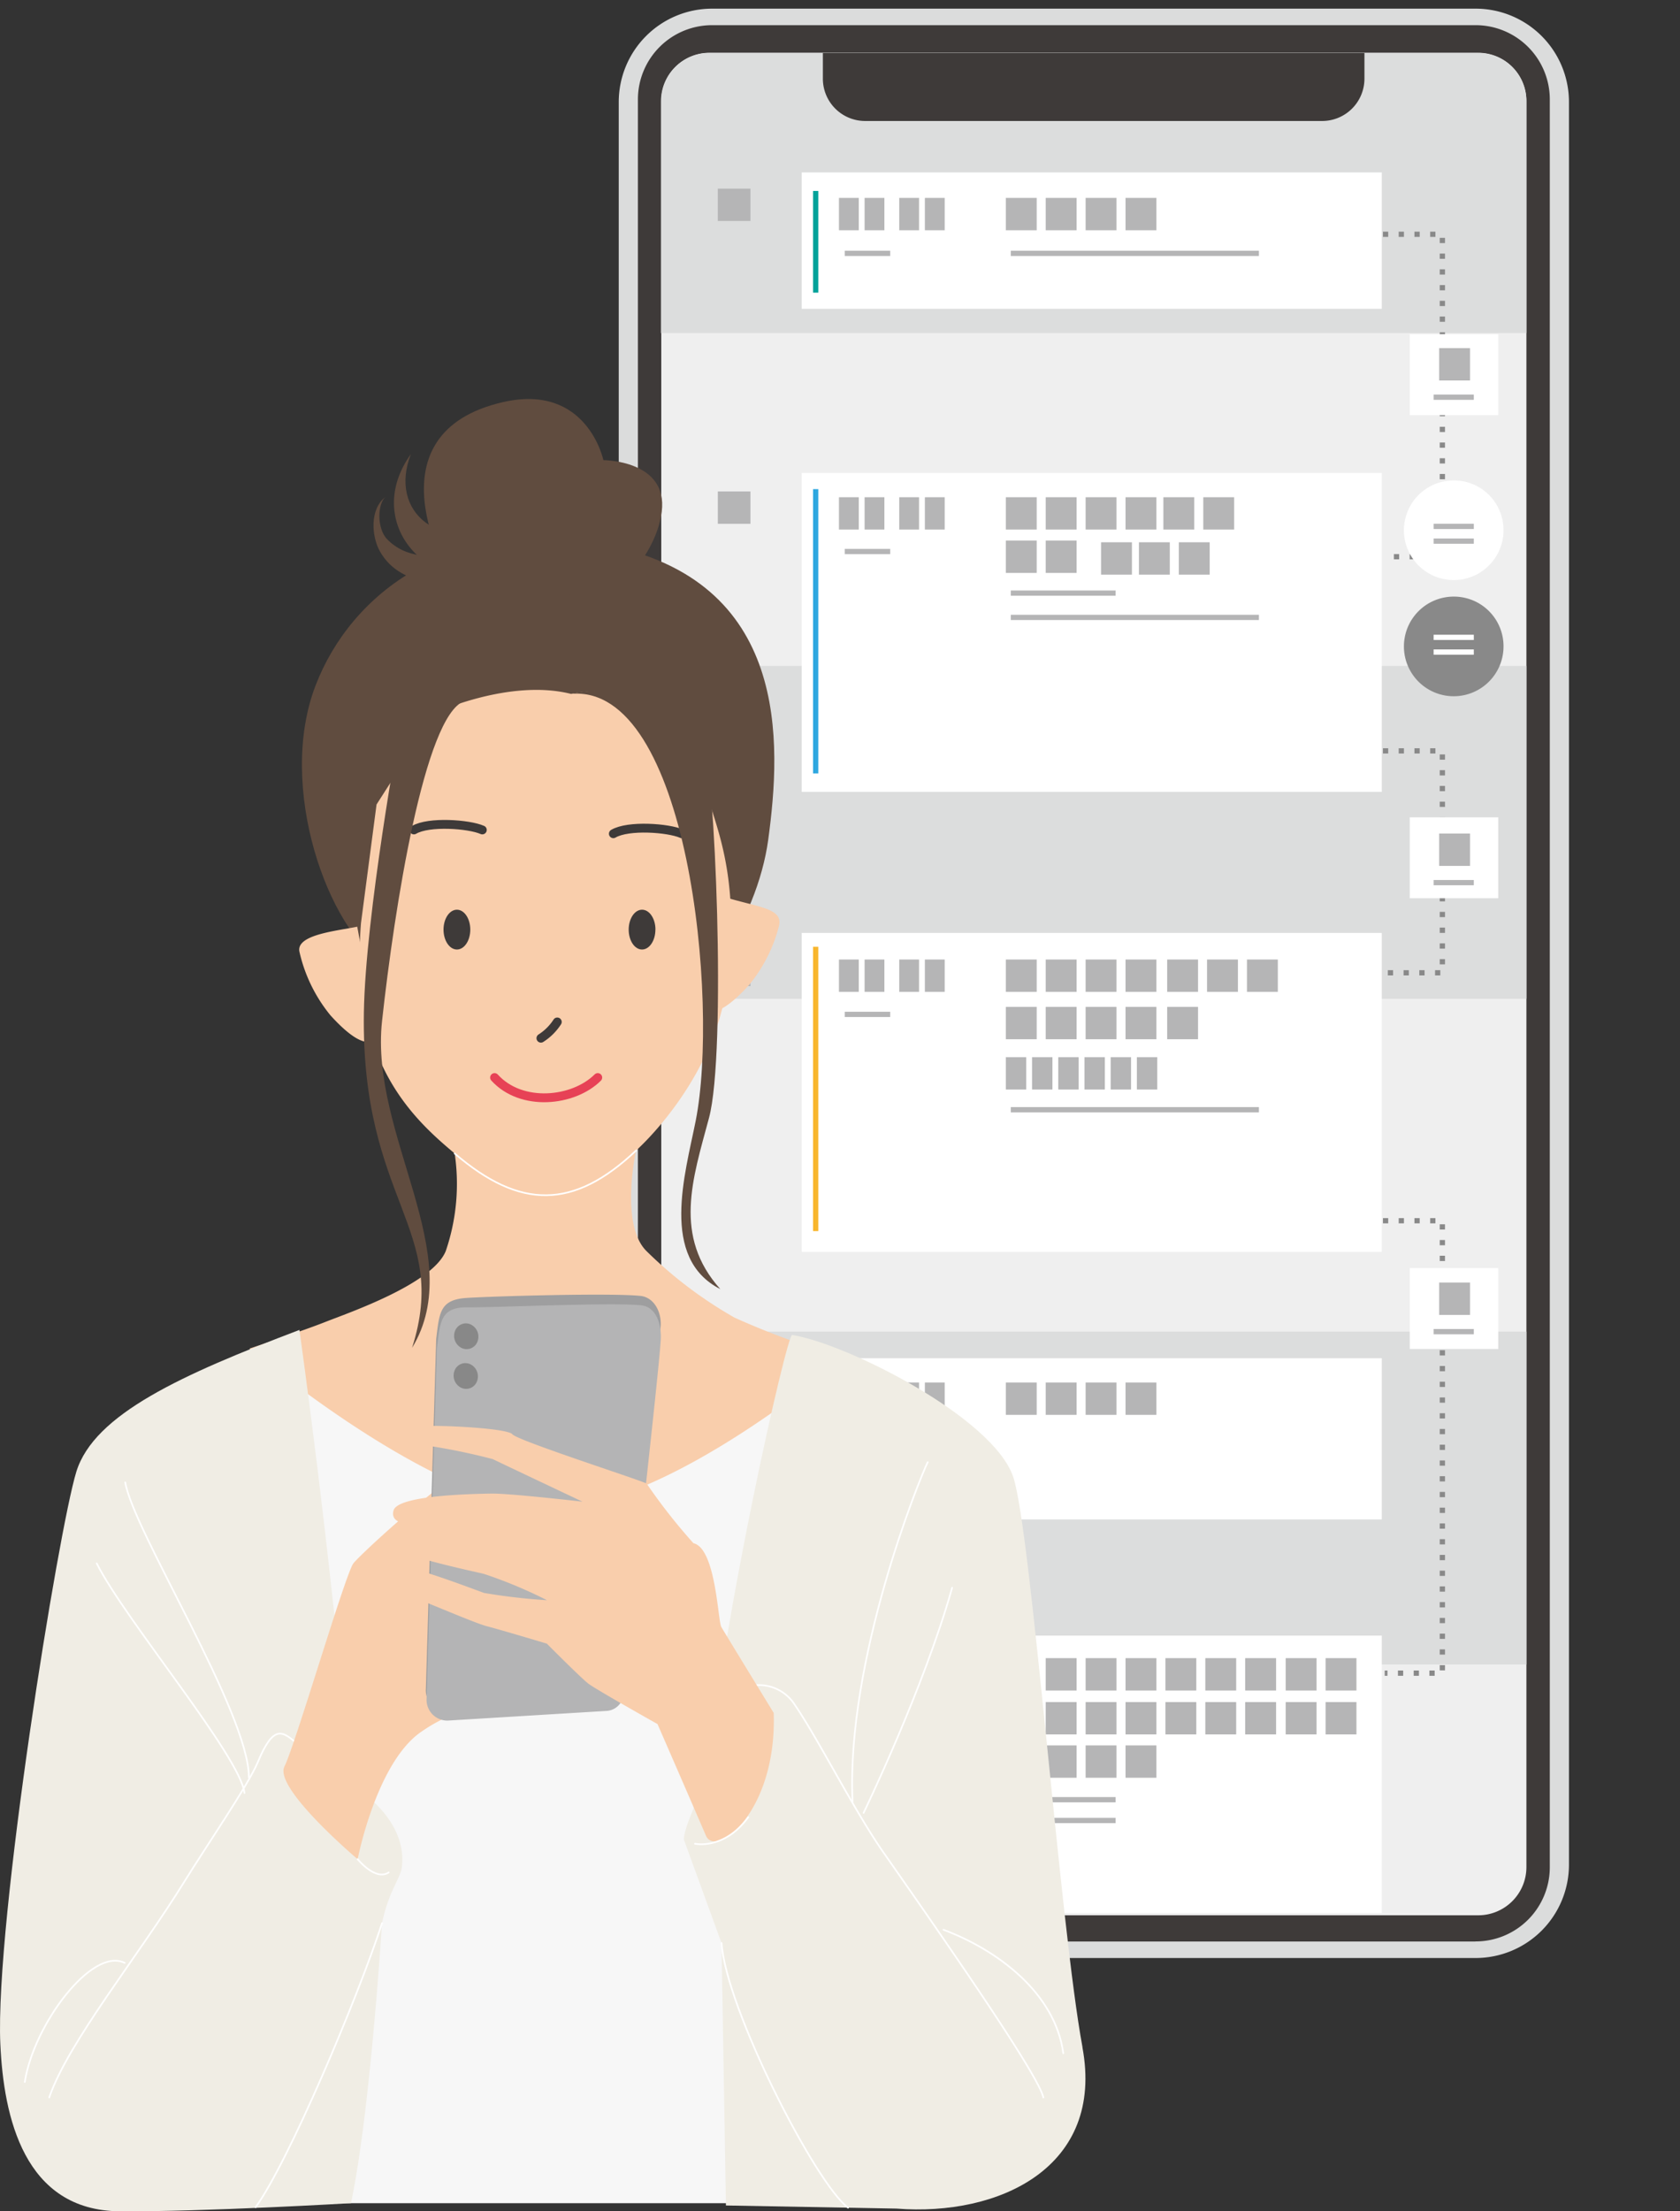
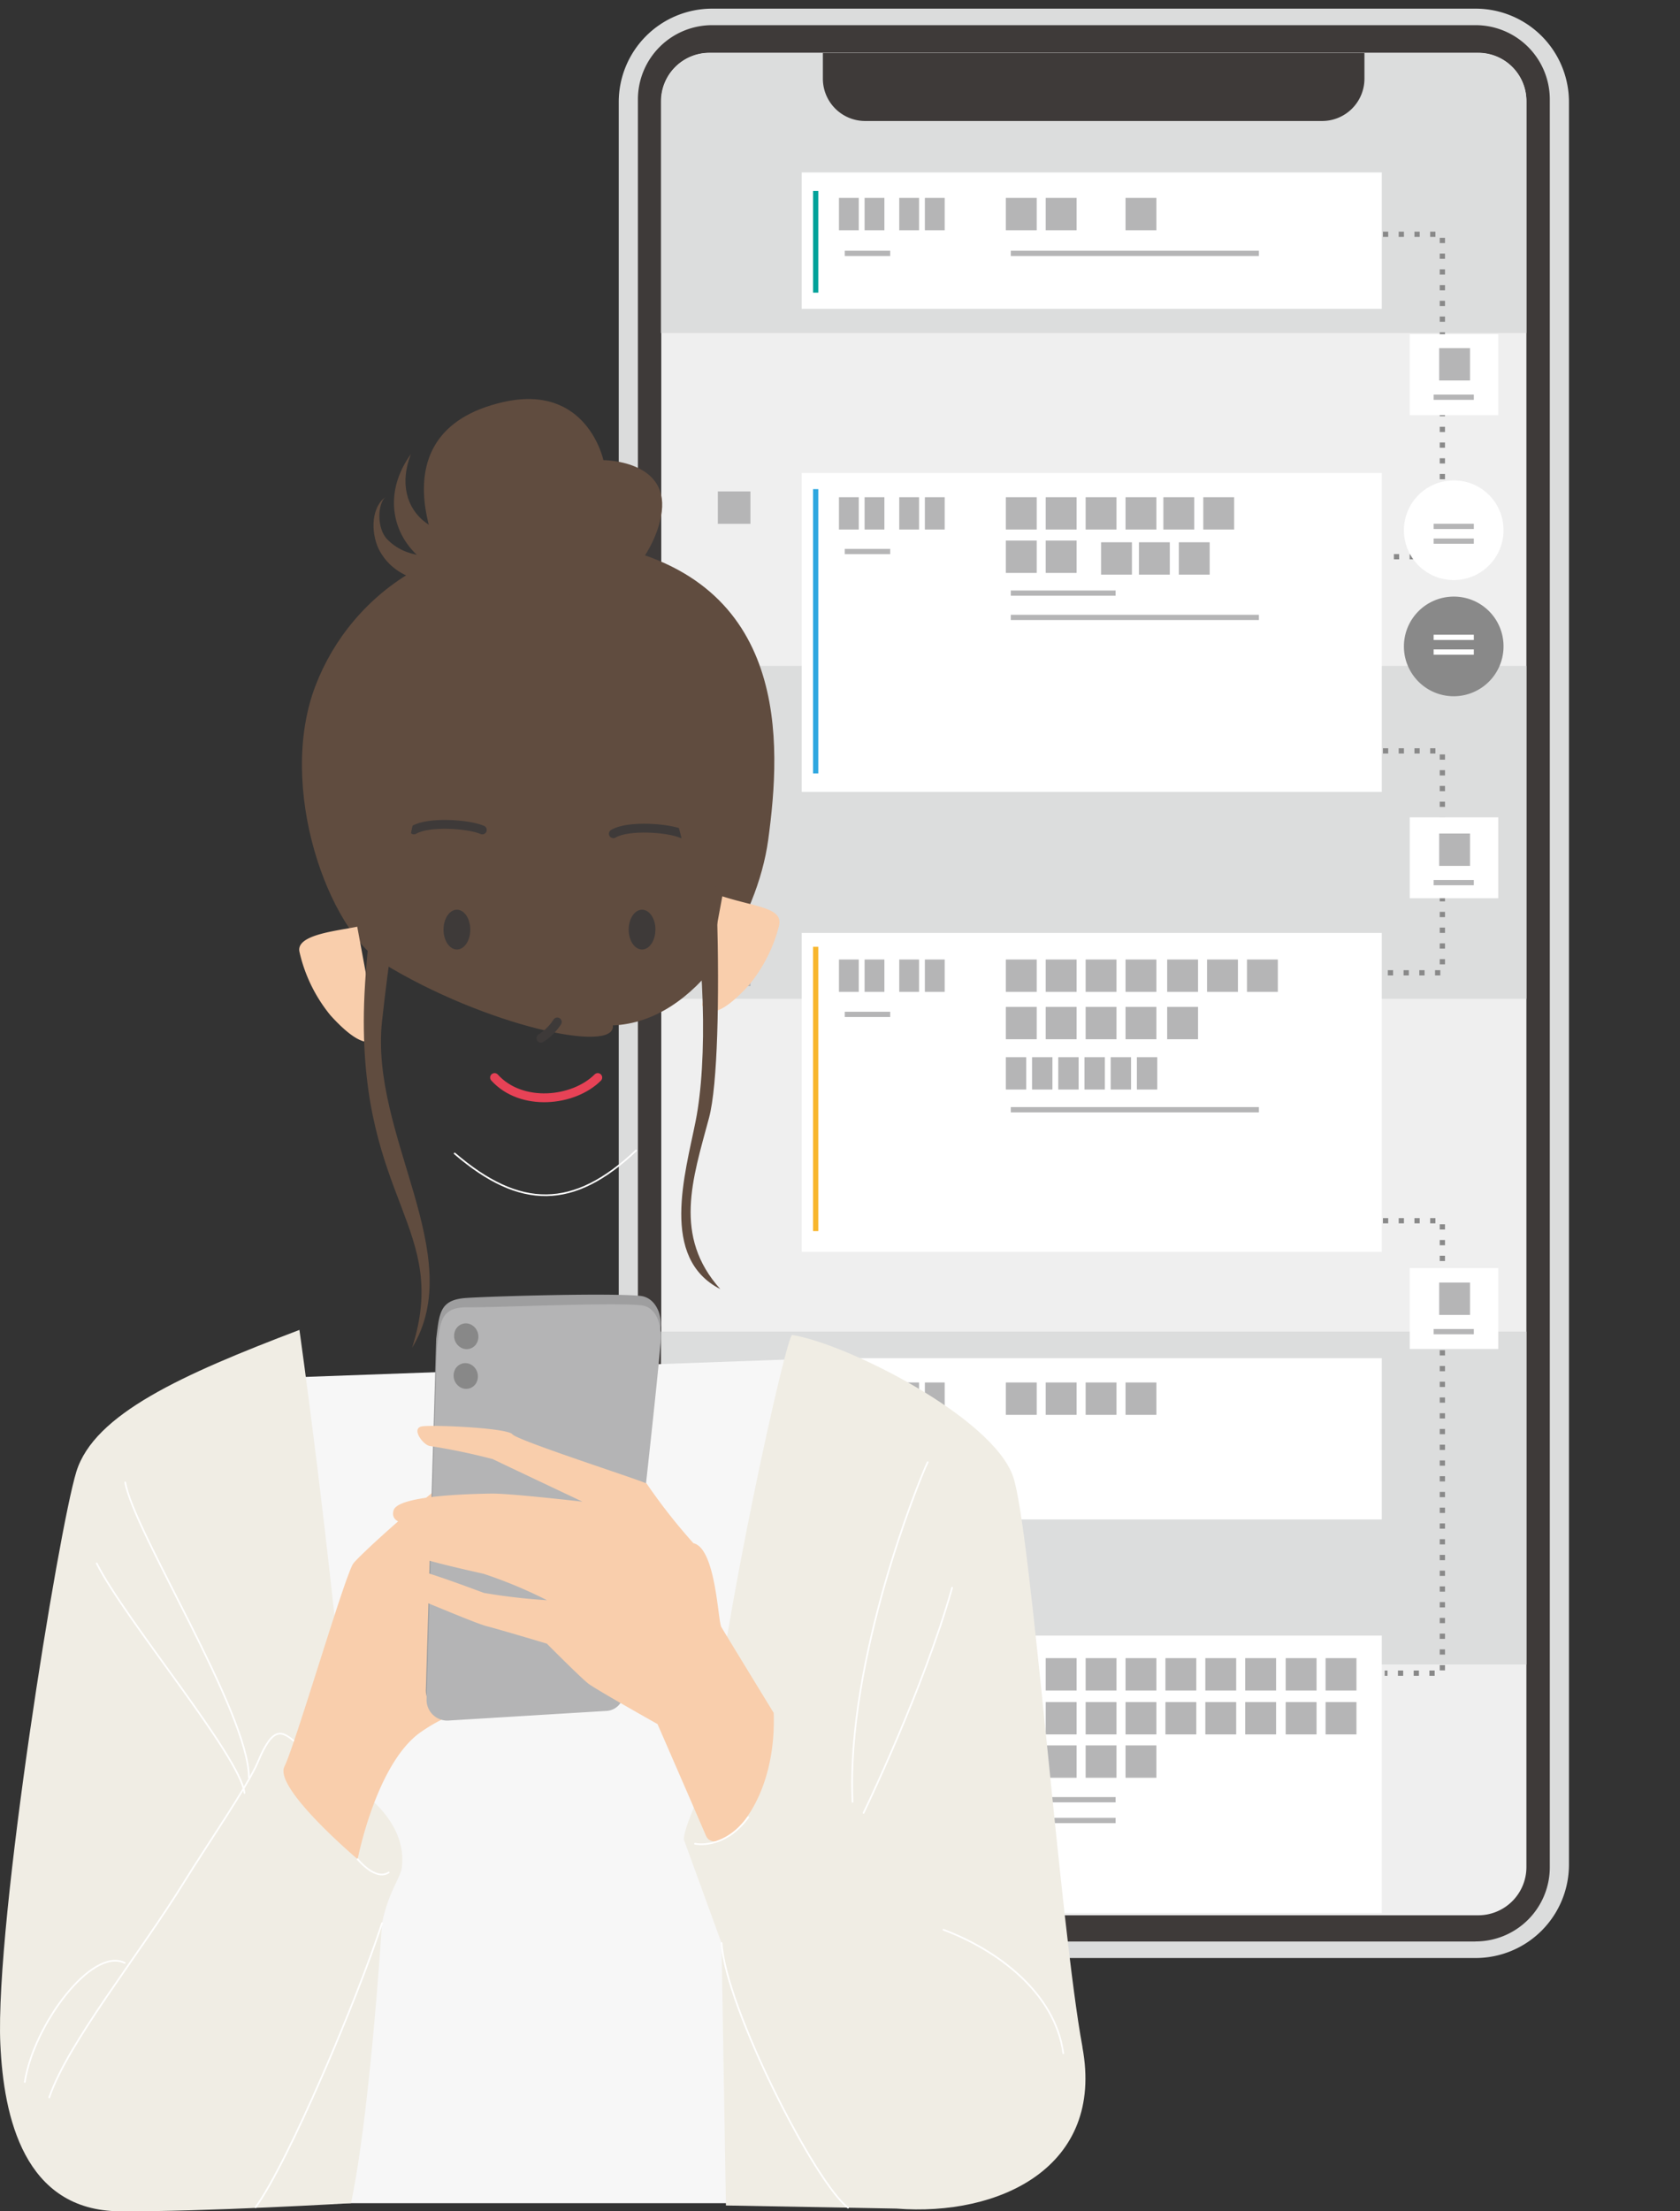
<svg xmlns="http://www.w3.org/2000/svg" width="152" height="200" viewBox="0 0 152 200">
  <rect x="0" y="0" width="152" height="200" fill="#333333" stroke="none" />
  <defs>
    <clipPath id="a">
      <rect width="152" height="200" fill="none" />
    </clipPath>
    <clipPath id="b">
      <path d="M4.368,0H73.93A4.368,4.368,0,0,1,78.3,4.368V163.96a4.368,4.368,0,0,1-4.368,4.368H4.369A4.369,4.369,0,0,1,0,163.959V4.368A4.368,4.368,0,0,1,4.368,0Z" fill="none" />
    </clipPath>
  </defs>
  <g clip-path="url(#a)">
    <path d="M133.51,177.093H64.461A8.446,8.446,0,0,1,56,168.661V9.218A8.446,8.446,0,0,1,64.461.786H133.51a8.447,8.447,0,0,1,8.462,8.432V168.661a8.447,8.447,0,0,1-8.462,8.432" transform="translate(-0.018 -0.003)" fill="#dbdcdc" />
    <path d="M133.513,175.606H64.461a6.713,6.713,0,0,1-6.726-6.7V8.986a6.714,6.714,0,0,1,6.726-6.7h69.052a6.714,6.714,0,0,1,6.726,6.7V168.9a6.713,6.713,0,0,1-6.726,6.7" transform="translate(-0.019 -0.009)" fill="#3e3a39" />
    <path d="M133.757,173.245H64.217a4.359,4.359,0,0,1-4.367-4.351V9.145a4.359,4.359,0,0,1,4.367-4.352h69.54a4.359,4.359,0,0,1,4.367,4.352V168.894a4.359,4.359,0,0,1-4.367,4.351" transform="translate(-0.02 -0.019)" fill="#efefef" />
  </g>
  <g transform="translate(59.801 4.793)">
    <g clip-path="url(#b)">
      <rect width="103.706" height="30.104" transform="translate(-11.507 -4.771)" fill="#dcdddd" />
      <rect width="103.706" height="30.104" transform="translate(-11.507 55.437)" fill="#dcdddd" />
      <rect width="103.706" height="30.104" transform="translate(-11.507 115.645)" fill="#dcdddd" />
      <path d="M119.666,10.938H78.334A3.828,3.828,0,0,1,74.5,7.118V3.727H123.5V7.118a3.829,3.829,0,0,1-3.838,3.82" transform="translate(-59.851 -4.788)" fill="#3e3a39" />
      <rect width="52.485" height="12.334" transform="translate(12.733 10.805)" fill="#fff" />
      <rect width="52.485" height="28.849" transform="translate(12.733 37.982)" fill="#fff" />
      <rect width="52.485" height="28.849" transform="translate(12.733 79.584)" fill="#fff" />
      <rect width="52.485" height="14.582" transform="translate(12.733 118.05)" fill="#fff" />
      <rect width="53.961" height="25.087" transform="translate(11.257 143.137)" fill="#fff" />
      <line y2="9.198" transform="translate(13.998 12.477)" fill="none" stroke="#00a29a" stroke-miterlimit="10" stroke-width="0.475" />
      <line y2="25.714" transform="translate(13.998 39.445)" fill="none" stroke="#2ea7e0" stroke-miterlimit="10" stroke-width="0.475" />
      <line y2="25.714" transform="translate(13.998 80.838)" fill="none" stroke="#f8b62d" stroke-miterlimit="10" stroke-width="0.475" />
-       <rect width="2.951" height="2.926" transform="translate(5.145 12.268)" fill="#b5b5b6" />
      <rect width="1.792" height="2.926" transform="translate(16.105 13.105)" fill="#b5b5b6" />
      <rect width="1.792" height="2.926" transform="translate(18.424 13.105)" fill="#b5b5b6" />
      <rect width="1.792" height="2.926" transform="translate(21.559 13.105)" fill="#b5b5b6" />
      <rect width="1.792" height="2.926" transform="translate(23.878 13.105)" fill="#b5b5b6" />
      <rect width="2.793" height="2.926" transform="translate(31.203 13.105)" fill="#b5b5b6" />
      <rect width="2.793" height="2.926" transform="translate(34.812 13.105)" fill="#b5b5b6" />
-       <rect width="2.793" height="2.926" transform="translate(38.422 13.105)" fill="#b5b5b6" />
      <rect width="2.793" height="2.926" transform="translate(42.032 13.105)" fill="#b5b5b6" />
      <rect width="1.792" height="2.926" transform="translate(16.105 40.177)" fill="#b5b5b6" />
      <rect width="1.792" height="2.926" transform="translate(18.424 40.177)" fill="#b5b5b6" />
      <rect width="1.792" height="2.926" transform="translate(21.559 40.177)" fill="#b5b5b6" />
      <rect width="1.792" height="2.926" transform="translate(23.878 40.177)" fill="#b5b5b6" />
      <rect width="2.793" height="2.926" transform="translate(31.203 40.177)" fill="#b5b5b6" />
      <rect width="2.793" height="2.926" transform="translate(34.812 40.177)" fill="#b5b5b6" />
      <rect width="2.793" height="2.926" transform="translate(31.203 44.097)" fill="#b5b5b6" />
      <rect width="2.793" height="2.926" transform="translate(34.812 44.097)" fill="#b5b5b6" />
      <rect width="2.793" height="2.926" transform="translate(38.422 40.177)" fill="#b5b5b6" />
      <rect width="2.793" height="2.926" transform="translate(42.032 40.177)" fill="#b5b5b6" />
      <rect width="2.793" height="2.926" transform="translate(45.457 40.177)" fill="#b5b5b6" />
      <rect width="2.793" height="2.926" transform="translate(49.067 40.177)" fill="#b5b5b6" />
      <rect width="2.793" height="2.926" transform="translate(39.819 44.253)" fill="#b5b5b6" />
      <rect width="2.793" height="2.926" transform="translate(43.244 44.253)" fill="#b5b5b6" />
      <rect width="2.793" height="2.926" transform="translate(46.854 44.253)" fill="#b5b5b6" />
      <rect width="1.792" height="2.926" transform="translate(16.105 81.988)" fill="#b5b5b6" />
      <rect width="1.792" height="2.926" transform="translate(18.424 81.988)" fill="#b5b5b6" />
      <rect width="1.792" height="2.926" transform="translate(21.559 81.988)" fill="#b5b5b6" />
      <rect width="1.792" height="2.926" transform="translate(23.878 81.988)" fill="#b5b5b6" />
      <rect width="2.793" height="2.926" transform="translate(31.203 81.988)" fill="#b5b5b6" />
      <rect width="2.793" height="2.926" transform="translate(34.812 81.988)" fill="#b5b5b6" />
      <rect width="2.793" height="2.926" transform="translate(38.422 81.988)" fill="#b5b5b6" />
      <rect width="2.793" height="2.926" transform="translate(42.032 81.988)" fill="#b5b5b6" />
      <rect width="2.793" height="2.926" transform="translate(45.8 81.988)" fill="#b5b5b6" />
      <rect width="2.793" height="2.926" transform="translate(31.203 86.274)" fill="#b5b5b6" />
      <rect width="1.844" height="2.926" transform="translate(31.203 90.821)" fill="#b5b5b6" />
      <rect width="1.844" height="2.926" transform="translate(33.575 90.821)" fill="#b5b5b6" />
      <rect width="1.844" height="2.926" transform="translate(35.946 90.821)" fill="#b5b5b6" />
      <rect width="1.844" height="2.926" transform="translate(38.317 90.821)" fill="#b5b5b6" />
      <rect width="1.844" height="2.926" transform="translate(40.689 90.821)" fill="#b5b5b6" />
      <rect width="1.844" height="2.926" transform="translate(43.06 90.821)" fill="#b5b5b6" />
      <rect width="2.793" height="2.926" transform="translate(34.812 86.274)" fill="#b5b5b6" />
      <rect width="2.793" height="2.926" transform="translate(38.422 86.274)" fill="#b5b5b6" />
      <rect width="2.793" height="2.926" transform="translate(42.032 86.274)" fill="#b5b5b6" />
      <rect width="2.793" height="2.926" transform="translate(45.8 86.274)" fill="#b5b5b6" />
      <rect width="2.793" height="2.926" transform="translate(49.409 81.988)" fill="#b5b5b6" />
      <rect width="2.793" height="2.926" transform="translate(53.019 81.988)" fill="#b5b5b6" />
      <rect width="1.792" height="2.926" transform="translate(16.105 120.246)" fill="#b5b5b6" />
      <rect width="1.792" height="2.926" transform="translate(18.424 120.246)" fill="#b5b5b6" />
      <rect width="1.792" height="2.926" transform="translate(21.559 120.246)" fill="#b5b5b6" />
      <rect width="1.792" height="2.926" transform="translate(23.878 120.246)" fill="#b5b5b6" />
      <rect width="2.793" height="2.926" transform="translate(31.203 120.246)" fill="#b5b5b6" />
      <rect width="2.793" height="2.926" transform="translate(34.812 120.246)" fill="#b5b5b6" />
      <rect width="2.793" height="2.926" transform="translate(38.422 120.246)" fill="#b5b5b6" />
      <rect width="2.793" height="2.926" transform="translate(42.032 120.246)" fill="#b5b5b6" />
      <rect width="1.792" height="2.926" transform="translate(16.105 145.175)" fill="#b5b5b6" />
      <rect width="1.792" height="2.926" transform="translate(18.424 145.175)" fill="#b5b5b6" />
      <rect width="1.792" height="2.926" transform="translate(21.559 145.175)" fill="#b5b5b6" />
      <rect width="1.792" height="2.926" transform="translate(23.878 145.175)" fill="#b5b5b6" />
      <rect width="2.793" height="2.926" transform="translate(31.203 145.175)" fill="#b5b5b6" />
      <rect width="2.793" height="2.926" transform="translate(34.812 145.175)" fill="#b5b5b6" />
      <rect width="2.793" height="2.926" transform="translate(38.422 145.175)" fill="#b5b5b6" />
      <rect width="2.793" height="2.926" transform="translate(45.642 145.175)" fill="#b5b5b6" />
      <rect width="2.793" height="2.926" transform="translate(49.251 145.175)" fill="#b5b5b6" />
      <rect width="2.793" height="2.926" transform="translate(52.861 145.175)" fill="#b5b5b6" />
      <rect width="2.793" height="2.926" transform="translate(56.523 145.175)" fill="#b5b5b6" />
      <rect width="2.793" height="2.926" transform="translate(60.133 145.175)" fill="#b5b5b6" />
      <rect width="2.793" height="2.926" transform="translate(42.032 145.175)" fill="#b5b5b6" />
      <rect width="2.793" height="2.926" transform="translate(31.203 149.148)" fill="#b5b5b6" />
      <rect width="2.793" height="2.926" transform="translate(34.812 149.148)" fill="#b5b5b6" />
      <rect width="2.793" height="2.926" transform="translate(38.422 149.148)" fill="#b5b5b6" />
      <rect width="2.793" height="2.926" transform="translate(45.642 149.148)" fill="#b5b5b6" />
      <rect width="2.793" height="2.926" transform="translate(49.251 149.148)" fill="#b5b5b6" />
      <rect width="2.793" height="2.926" transform="translate(52.861 149.148)" fill="#b5b5b6" />
      <rect width="2.793" height="2.926" transform="translate(56.523 149.148)" fill="#b5b5b6" />
      <rect width="2.793" height="2.926" transform="translate(60.133 149.148)" fill="#b5b5b6" />
      <rect width="2.793" height="2.926" transform="translate(42.032 149.148)" fill="#b5b5b6" />
      <rect width="2.793" height="2.926" transform="translate(31.203 153.067)" fill="#b5b5b6" />
      <rect width="2.793" height="2.926" transform="translate(34.812 153.067)" fill="#b5b5b6" />
      <rect width="2.793" height="2.926" transform="translate(38.422 153.067)" fill="#b5b5b6" />
      <rect width="2.793" height="2.926" transform="translate(42.032 153.067)" fill="#b5b5b6" />
      <rect width="2.951" height="2.926" transform="translate(5.145 39.655)" fill="#b5b5b6" />
      <rect width="2.951" height="2.926" transform="translate(5.145 81.466)" fill="#b5b5b6" />
      <rect width="2.951" height="2.926" transform="translate(5.145 119.305)" fill="#b5b5b6" />
      <rect width="2.951" height="2.926" transform="translate(5.145 145.228)" fill="#b5b5b6" />
      <line x2="22.449" transform="translate(31.651 18.121)" fill="none" stroke="#b5b5b6" stroke-miterlimit="10" stroke-width="0.475" />
      <line x2="4.11" transform="translate(16.632 18.121)" fill="none" stroke="#b5b5b6" stroke-miterlimit="10" stroke-width="0.475" />
      <line x2="9.485" transform="translate(31.651 48.852)" fill="none" stroke="#b5b5b6" stroke-miterlimit="10" stroke-width="0.475" />
      <line x2="4.11" transform="translate(16.632 45.089)" fill="none" stroke="#b5b5b6" stroke-miterlimit="10" stroke-width="0.475" />
      <line x2="22.449" transform="translate(31.651 51.048)" fill="none" stroke="#b5b5b6" stroke-miterlimit="10" stroke-width="0.475" />
      <line x2="4.11" transform="translate(16.632 86.953)" fill="none" stroke="#b5b5b6" stroke-miterlimit="10" stroke-width="0.475" />
      <line x2="4.11" transform="translate(16.632 125.053)" fill="none" stroke="#b5b5b6" stroke-miterlimit="10" stroke-width="0.475" />
      <line x2="4.11" transform="translate(16.632 149.356)" fill="none" stroke="#b5b5b6" stroke-miterlimit="10" stroke-width="0.475" />
      <line x2="22.449" transform="translate(31.651 95.576)" fill="none" stroke="#b5b5b6" stroke-miterlimit="10" stroke-width="0.475" />
      <line x2="9.485" transform="translate(31.651 157.979)" fill="none" stroke="#b5b5b6" stroke-miterlimit="10" stroke-width="0.475" />
      <line x2="9.485" transform="translate(31.651 159.861)" fill="none" stroke="#b5b5b6" stroke-miterlimit="10" stroke-width="0.475" />
      <path d="M125.175,21.266h5.375V50.429h-5.217" transform="translate(-59.851 -4.87)" fill="none" stroke="#898989" stroke-miterlimit="10" stroke-width="0.475" stroke-dasharray="0.475 0.949" />
      <path d="M125.175,68.208h5.375V88.278h-5.217" transform="translate(-59.851 -5.088)" fill="none" stroke="#898989" stroke-miterlimit="10" stroke-width="0.475" stroke-dasharray="0.475 0.949" />
      <path d="M125.175,110.9h5.375V151.82h-5.217" transform="translate(-59.851 -5.286)" fill="none" stroke="#898989" stroke-miterlimit="10" stroke-width="0.475" stroke-dasharray="0.475 0.949" />
      <rect width="8.01" height="7.317" transform="translate(67.747 25.438)" fill="#fff" />
      <rect width="8.01" height="7.317" transform="translate(67.747 69.131)" fill="#fff" />
      <rect width="8.01" height="7.317" transform="translate(67.747 109.897)" fill="#fff" />
      <rect width="2.793" height="2.926" transform="translate(70.409 26.693)" fill="#b5b5b6" />
      <line x2="3.636" transform="translate(69.908 31.135)" fill="none" stroke="#b5b5b6" stroke-miterlimit="10" stroke-width="0.475" />
      <rect width="2.793" height="2.926" transform="translate(70.409 70.594)" fill="#b5b5b6" />
      <line x2="3.636" transform="translate(69.908 75.037)" fill="none" stroke="#b5b5b6" stroke-miterlimit="10" stroke-width="0.475" />
      <rect width="2.793" height="2.926" transform="translate(70.409 111.204)" fill="#b5b5b6" />
      <line x2="3.636" transform="translate(69.908 115.646)" fill="none" stroke="#b5b5b6" stroke-miterlimit="10" stroke-width="0.475" />
      <path d="M136.083,48.1a4.506,4.506,0,1,1-4.506-4.468,4.487,4.487,0,0,1,4.506,4.468" transform="translate(-59.851 -4.974)" fill="#fff" />
      <path d="M136.083,58.657a4.506,4.506,0,1,1-4.506-4.468,4.487,4.487,0,0,1,4.506,4.468" transform="translate(-59.851 -5.023)" fill="#898989" />
      <line x2="3.636" transform="translate(69.908 42.816)" fill="none" stroke="#b5b5b6" stroke-miterlimit="10" stroke-width="0.475" />
      <line x2="3.636" transform="translate(69.908 44.149)" fill="none" stroke="#b5b5b6" stroke-miterlimit="10" stroke-width="0.475" />
      <line x2="3.636" transform="translate(69.908 52.851)" fill="none" stroke="#fff" stroke-miterlimit="10" stroke-width="0.475" />
      <line x2="3.636" transform="translate(69.908 54.183)" fill="none" stroke="#fff" stroke-miterlimit="10" stroke-width="0.475" />
    </g>
  </g>
  <g clip-path="url(#a)">
    <path d="M55.456,92.931c7.661-.3,13.084-9.69,14.054-16.758,1.2-8.777,2.007-23.541-14.857-26.732-13.806-2.613-22.888,4.388-26.1,12.767C25.031,71.4,29.726,84.3,34.71,87.345c9.169,5.6,21.058,8.221,20.746,5.586" transform="translate(-0.009 -0.191)" fill="#604c3f" />
    <path d="M18.822,125.333l57.568-2.078-.926,76.492H18.709Z" transform="translate(-0.006 -0.482)" fill="#f7f7f7" />
-     <path d="M32.67,83.717c-1.009,12.432,4.641,17.646,8.475,20.853a18.783,18.783,0,0,1-.807,8.823c-1.209,3-8.879,5.614-10.9,6.416s-6.861,2.407-6.861,2.407,16.95,14.437,27.444,14.437,26.367-13.635,26.367-13.635a70.262,70.262,0,0,1-9.92-3.6,38.338,38.338,0,0,1-7.972-6.023c-2.422-2.407-.942-9.09-.942-9.09s6.995-6.149,8.206-14.972C67.185,78.97,64.351,74.291,64,71.876c-.892-6.2-5.036-10.271-12.335-8.873-5.572-1.4-12.289,1.721-12.289,1.721l-5.3,8.281Z" transform="translate(-0.007 -0.245)" fill="#f9ceac" />
    <path d="M97.961,185.64c-2.019-10.827-4.651-46.763-6.266-51.575-1.805-5.381-15.018-12.049-20-12.851-.512-.083-6.415,26.4-7.4,38.434-.147,1.792-2.33,5.617-2.409,7.182l3.413,9.376.4,23.741,15.423.281c9.338.732,18.849-3.76,16.831-14.588" transform="translate(-0.02 -0.475)" fill="#f0ede4" />
    <path d="M27.09,120.756c-10.6,4.03-18.567,7.605-20.181,12.819S-.462,174.347.03,185.333c.295,6.608,2.145,15.078,10.81,15.137,7.6.052,20.916-.733,20.916-.733,1.219-5.7,2.246-16.716,2.81-25.327.6-2.993,1.754-4.131,1.807-5.188.023-.463.6-3.99-4.617-7.381-1.888-21.549-4.666-41.086-4.666-41.086" transform="translate(0 -0.473)" fill="#f0ede4" />
    <path d="M65.373,81.385c3.108,1,5.57,1.023,5.119,2.712a13.737,13.737,0,0,1-2.7,5.308c-3.632,4.01-4.238,1.8-4.238,1.8Z" transform="translate(-0.021 -0.319)" fill="#f9ceac" />
    <path d="M32.331,84.143c-1.861.385-5.589.718-5.226,2.281a13.882,13.882,0,0,0,2.805,5.739c3.632,4.01,4.238,1.8,4.238,1.8Z" transform="translate(-0.009 -0.329)" fill="#f9ceac" />
    <path d="M41.151,104.735c5.919,5.08,10.762,5.08,16.413-.267" transform="translate(-0.014 -0.409)" fill="none" stroke="#fff" stroke-linecap="round" stroke-linejoin="round" stroke-width="0.151" />
    <path d="M44.761,97.84c2.421,2.674,7.126,2.2,9.337,0" transform="translate(-0.015 -0.383)" fill="none" stroke="#e74256" stroke-linecap="round" stroke-linejoin="round" stroke-width="0.8" />
    <path d="M55.511,75.7c1.345-.8,4.977-.535,6.188,0" transform="translate(-0.018 -0.294)" fill="none" stroke="#3e3a39" stroke-linecap="round" stroke-linejoin="round" stroke-width="0.8" />
    <path d="M37.462,75.356c1.346-.8,4.977-.534,6.188,0" transform="translate(-0.012 -0.293)" fill="none" stroke="#3e3a39" stroke-linecap="round" stroke-linejoin="round" stroke-width="0.8" />
    <path d="M48.956,94.262a4.859,4.859,0,0,0,1.48-1.47" transform="translate(-0.016 -0.363)" fill="none" stroke="#3e3a39" stroke-linecap="round" stroke-linejoin="round" stroke-width="0.8" />
    <path d="M42.563,84.4c0,1-.542,1.8-1.211,1.8s-1.211-.808-1.211-1.8.542-1.8,1.211-1.8,1.211.808,1.211,1.8" transform="translate(-0.013 -0.323)" fill="#3e3a39" />
    <path d="M59.317,84.4c0,1-.542,1.8-1.211,1.8S56.9,85.394,56.9,84.4s.542-1.8,1.211-1.8,1.211.808,1.211,1.8" transform="translate(-0.019 -0.323)" fill="#3e3a39" />
    <path d="M36.184,66.045S33.071,82.965,32.933,91.82c-.268,17.09,7.8,19.512,4.362,30.319,5.113-8.413-3.848-19.211-2.717-29.56,1.11-10.151,3.836-27.612,7.429-28.927,12.653-4.633-6.185-3.884-5.822,2.394" transform="translate(-0.011 -0.238)" fill="#604c3f" />
    <path d="M51.679,63c10.612-.94,13.422,27.855,11.28,38.627-.956,4.807-3.262,12.414,2.226,15.207-4.284-4.788-2.507-9.937-1.022-15.473,1.606-5.984.533-31.882-.536-34.181C60.684,60.843,51.679,63,51.679,63" transform="translate(-0.017 -0.245)" fill="#604c3f" />
    <path d="M83.961,132.767c-.737,1.465-7.408,17.948-6.8,30.716" transform="translate(-0.025 -0.52)" fill="none" stroke="#fff" stroke-linecap="round" stroke-linejoin="round" stroke-width="0.151" />
-     <path d="M67.516,153.189a3.842,3.842,0,0,1,4.417,1.6c2.147,3.135,5.376,9.571,8.03,13.366,5.509,7.876,14.058,20.169,14.455,22.145" transform="translate(-0.022 -0.599)" fill="none" stroke="#fff" stroke-linecap="round" stroke-linejoin="round" stroke-width="0.151" />
    <path d="M85.39,175.221c4.818,1.8,10.1,5.679,10.841,11.172" transform="translate(-0.028 -0.686)" fill="none" stroke="#fff" stroke-linecap="round" stroke-linejoin="round" stroke-width="0.151" />
    <path d="M86.172,144.165c-2.58,9.155-8.012,20.362-8.012,20.362" transform="translate(-0.026 -0.564)" fill="none" stroke="#fff" stroke-linecap="round" stroke-linejoin="round" stroke-width="0.151" />
    <path d="M11.335,134.6c.737,4.4,11.189,20.833,11.189,26.692" transform="translate(-0.004 -0.527)" fill="none" stroke="#fff" stroke-linecap="round" stroke-linejoin="round" stroke-width="0.151" />
    <path d="M8.755,141.959c2.58,5.127,13,17.467,13.368,20.763" transform="translate(-0.003 -0.556)" fill="none" stroke="#fff" stroke-linecap="round" stroke-linejoin="round" stroke-width="0.151" />
    <path d="M26.739,158.194c-1.2-1-2.007-1.6-3.413,1.8-.842,2.03-4.73,7.708-6.626,10.773-4.2,6.8-10.5,14.5-12.247,19.551" transform="translate(-0.001 -0.616)" fill="none" stroke="#fff" stroke-linecap="round" stroke-linejoin="round" stroke-width="0.151" />
    <path d="M2.244,189c.8-5.187,6.086-12.238,9.035-10.773" transform="translate(-0.001 -0.697)" fill="none" stroke="#fff" stroke-linecap="round" stroke-linejoin="round" stroke-width="0.151" />
    <path d="M34.574,174.62c-2.208,6.783-8.493,21.666-11.441,25.694" transform="translate(-0.008 -0.684)" fill="none" stroke="#fff" stroke-linecap="round" stroke-linejoin="round" stroke-width="0.151" />
    <path d="M65.306,176.423c.369,5.859,8.5,21.743,11.444,23.94" transform="translate(-0.021 -0.691)" fill="none" stroke="#fff" stroke-linecap="round" stroke-linejoin="round" stroke-width="0.151" />
    <path d="M25.742,160.29c.983-1.953,5.5-17.393,6.236-18.37s11.488-10.8,12.623-9.43,6.543,14.558,6.543,14.558-5.159,7.08-6.143,7.568A14.32,14.32,0,0,0,38.19,157.1c-4.117,2.738-5.823,11.572-5.823,11.572s-7.608-6.426-6.625-8.379" transform="translate(-0.008 -0.518)" fill="#f9ceac" />
    <path d="M39.476,121.563l-.932,31.673a1.877,1.877,0,0,0,1.894,1.991l14.36-.874a1.639,1.639,0,0,0,1.567-1.521c.531-5.912,2.57-28.263,3.362-31.986.3-1.4-.394-3.043-1.781-3.181-2.767-.276-13.249.028-15.711.184s-2.462,1.373-2.76,3.714" transform="translate(-0.013 -0.46)" fill="#9e9e9f" />
    <path d="M39.542,122.417,38.61,154.09a1.877,1.877,0,0,0,1.894,1.991l14.36-.874a1.639,1.639,0,0,0,1.567-1.521c.531-5.912,3.1-28.117,3.362-31.986.1-1.424-.394-3.043-1.781-3.181-2.767-.276-13.1.21-15.711.184-2.477-.024-2.462,1.373-2.76,3.714" transform="translate(-0.013 -0.464)" fill="#b4b4b5" />
    <path d="M43.167,121.915a1.045,1.045,0,0,1-1.49.415,1.226,1.226,0,0,1-.446-1.592,1.045,1.045,0,0,1,1.49-.415,1.227,1.227,0,0,1,.446,1.592" transform="translate(-0.014 -0.47)" fill="#888" />
    <path d="M43.123,125.524a1.045,1.045,0,0,1-1.49.415,1.226,1.226,0,0,1-.446-1.592,1.045,1.045,0,0,1,1.49-.415,1.227,1.227,0,0,1,.446,1.592" transform="translate(-0.014 -0.485)" fill="#888" />
    <path d="M46.372,130.225c-.5-.578-7.168-.867-8.177-.711s.058,1.654.7,1.775a56.23,56.23,0,0,1,5.712,1.19c.672.334,8.108,3.845,8.108,3.845s-6.643-.766-8.292-.732-8.39.143-8.8,1.515,1.848,1.244,1.848,1.244-3.134,1.135-1.958,2.045,6.524,2.056,8.24,2.447a41.587,41.587,0,0,1,5.749,2.393,54.023,54.023,0,0,1-5.687-.656c-.875-.3-7.7-2.966-8.442-2.417s.566,2.313,1.877,2.767,5.749,2.392,6.826,2.664,5.414,1.571,5.414,1.571,3.039,3.063,3.745,3.609,6.265,3.663,6.265,3.663,1.972,4.516,4.413,10.161c.993,1.923,6.4-2.329,6.1-11.169-2.6-4.251-4.56-7.457-4.743-7.781-.307-.542-.491-7.111-2.518-7.568a51.871,51.871,0,0,1-4.239-5.4c-1.014-.458-11.642-3.874-12.145-4.452" transform="translate(-0.012 -0.507)" fill="#f9ceac" />
    <path d="M41.7,53.713c-1.759-2.04-8.275-14.423,3.813-17.2,7.626-1.749,9.093,5.245,9.093,5.245s5.866,0,5.279,4.664c-.415,3.3-3.52,7.869-7.333,7.578S41.7,53.713,41.7,53.713" transform="translate(-0.013 -0.142)" fill="#604c3f" />
    <path d="M37.188,41.231c-2.053,5.246,2.582,9.166,9.035,6.251s5.621,2.66-1.071,4.521-12.314-4.721-7.964-10.773" transform="translate(-0.012 -0.161)" fill="#604c3f" />
    <path d="M34.913,45.1c-.753.6-.831,2.875.134,3.857,1.607,1.637,4,1.9,7.763,1.064L41.2,52.817s-4.818.8-6.827-2.793c-.721-1.289-.962-3.793.536-4.921" transform="translate(-0.011 -0.177)" fill="#604c3f" />
    <path d="M32.369,168.812s1.606,2,2.811,1.2" transform="translate(-0.011 -0.661)" fill="none" stroke="#fff" stroke-linecap="round" stroke-linejoin="round" stroke-width="0.151" />
    <path d="M62.9,167.4s2.61.6,4.818-2.394" transform="translate(-0.021 -0.646)" fill="none" stroke="#fff" stroke-linecap="round" stroke-linejoin="round" stroke-width="0.151" />
  </g>
</svg>